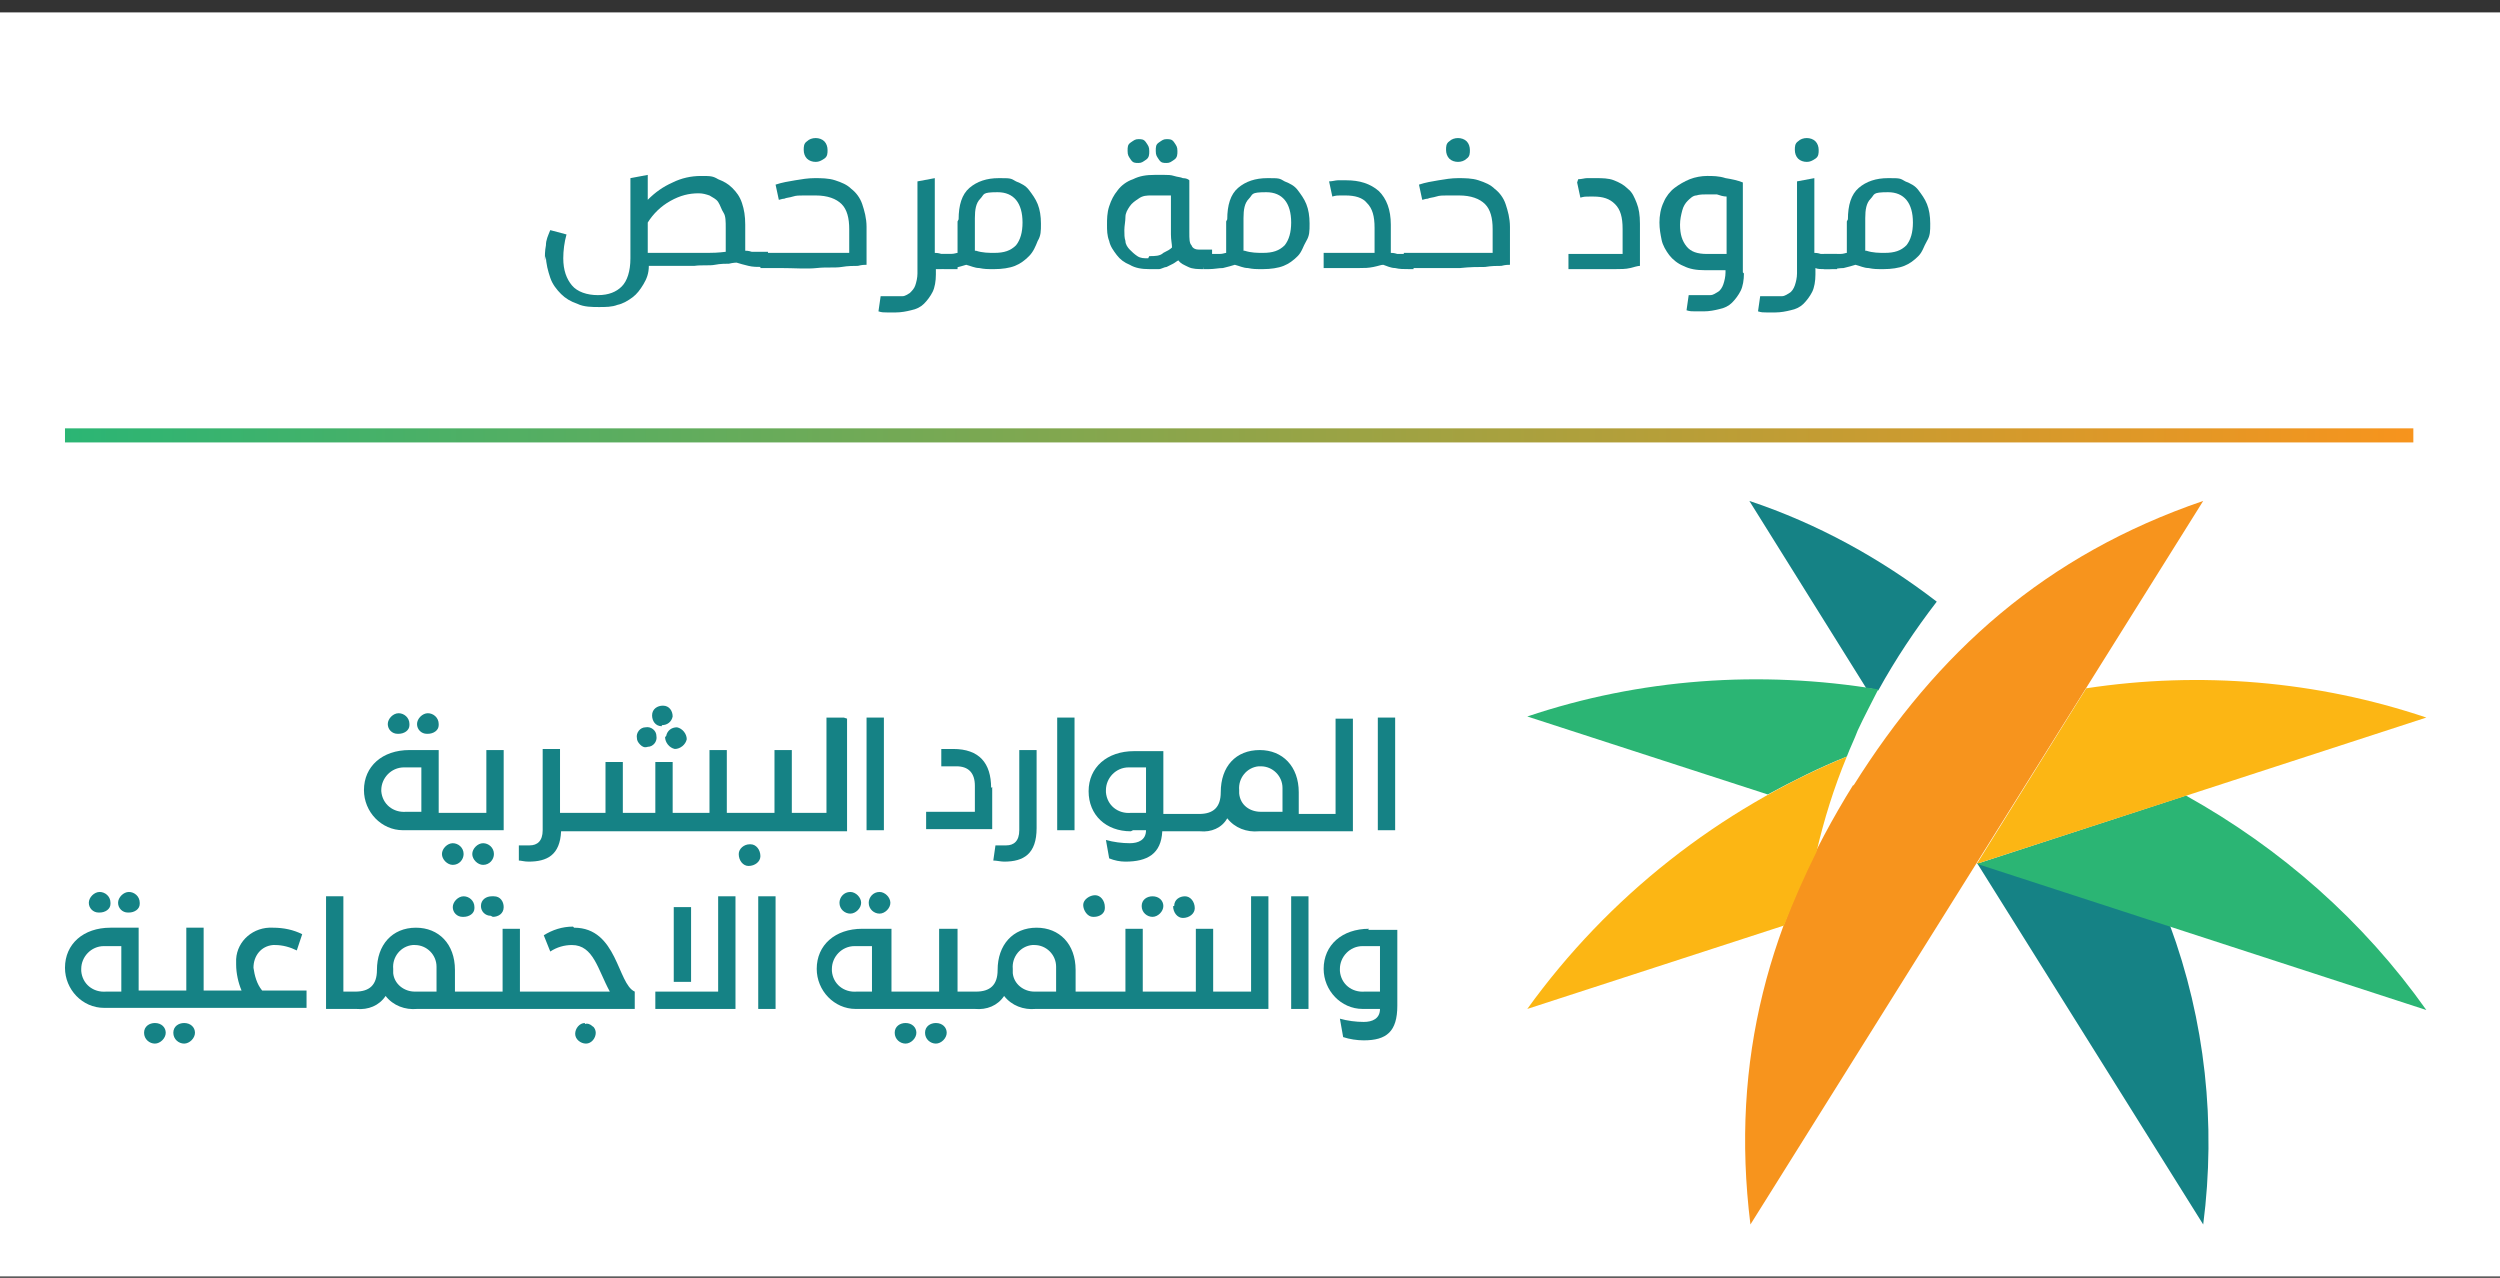
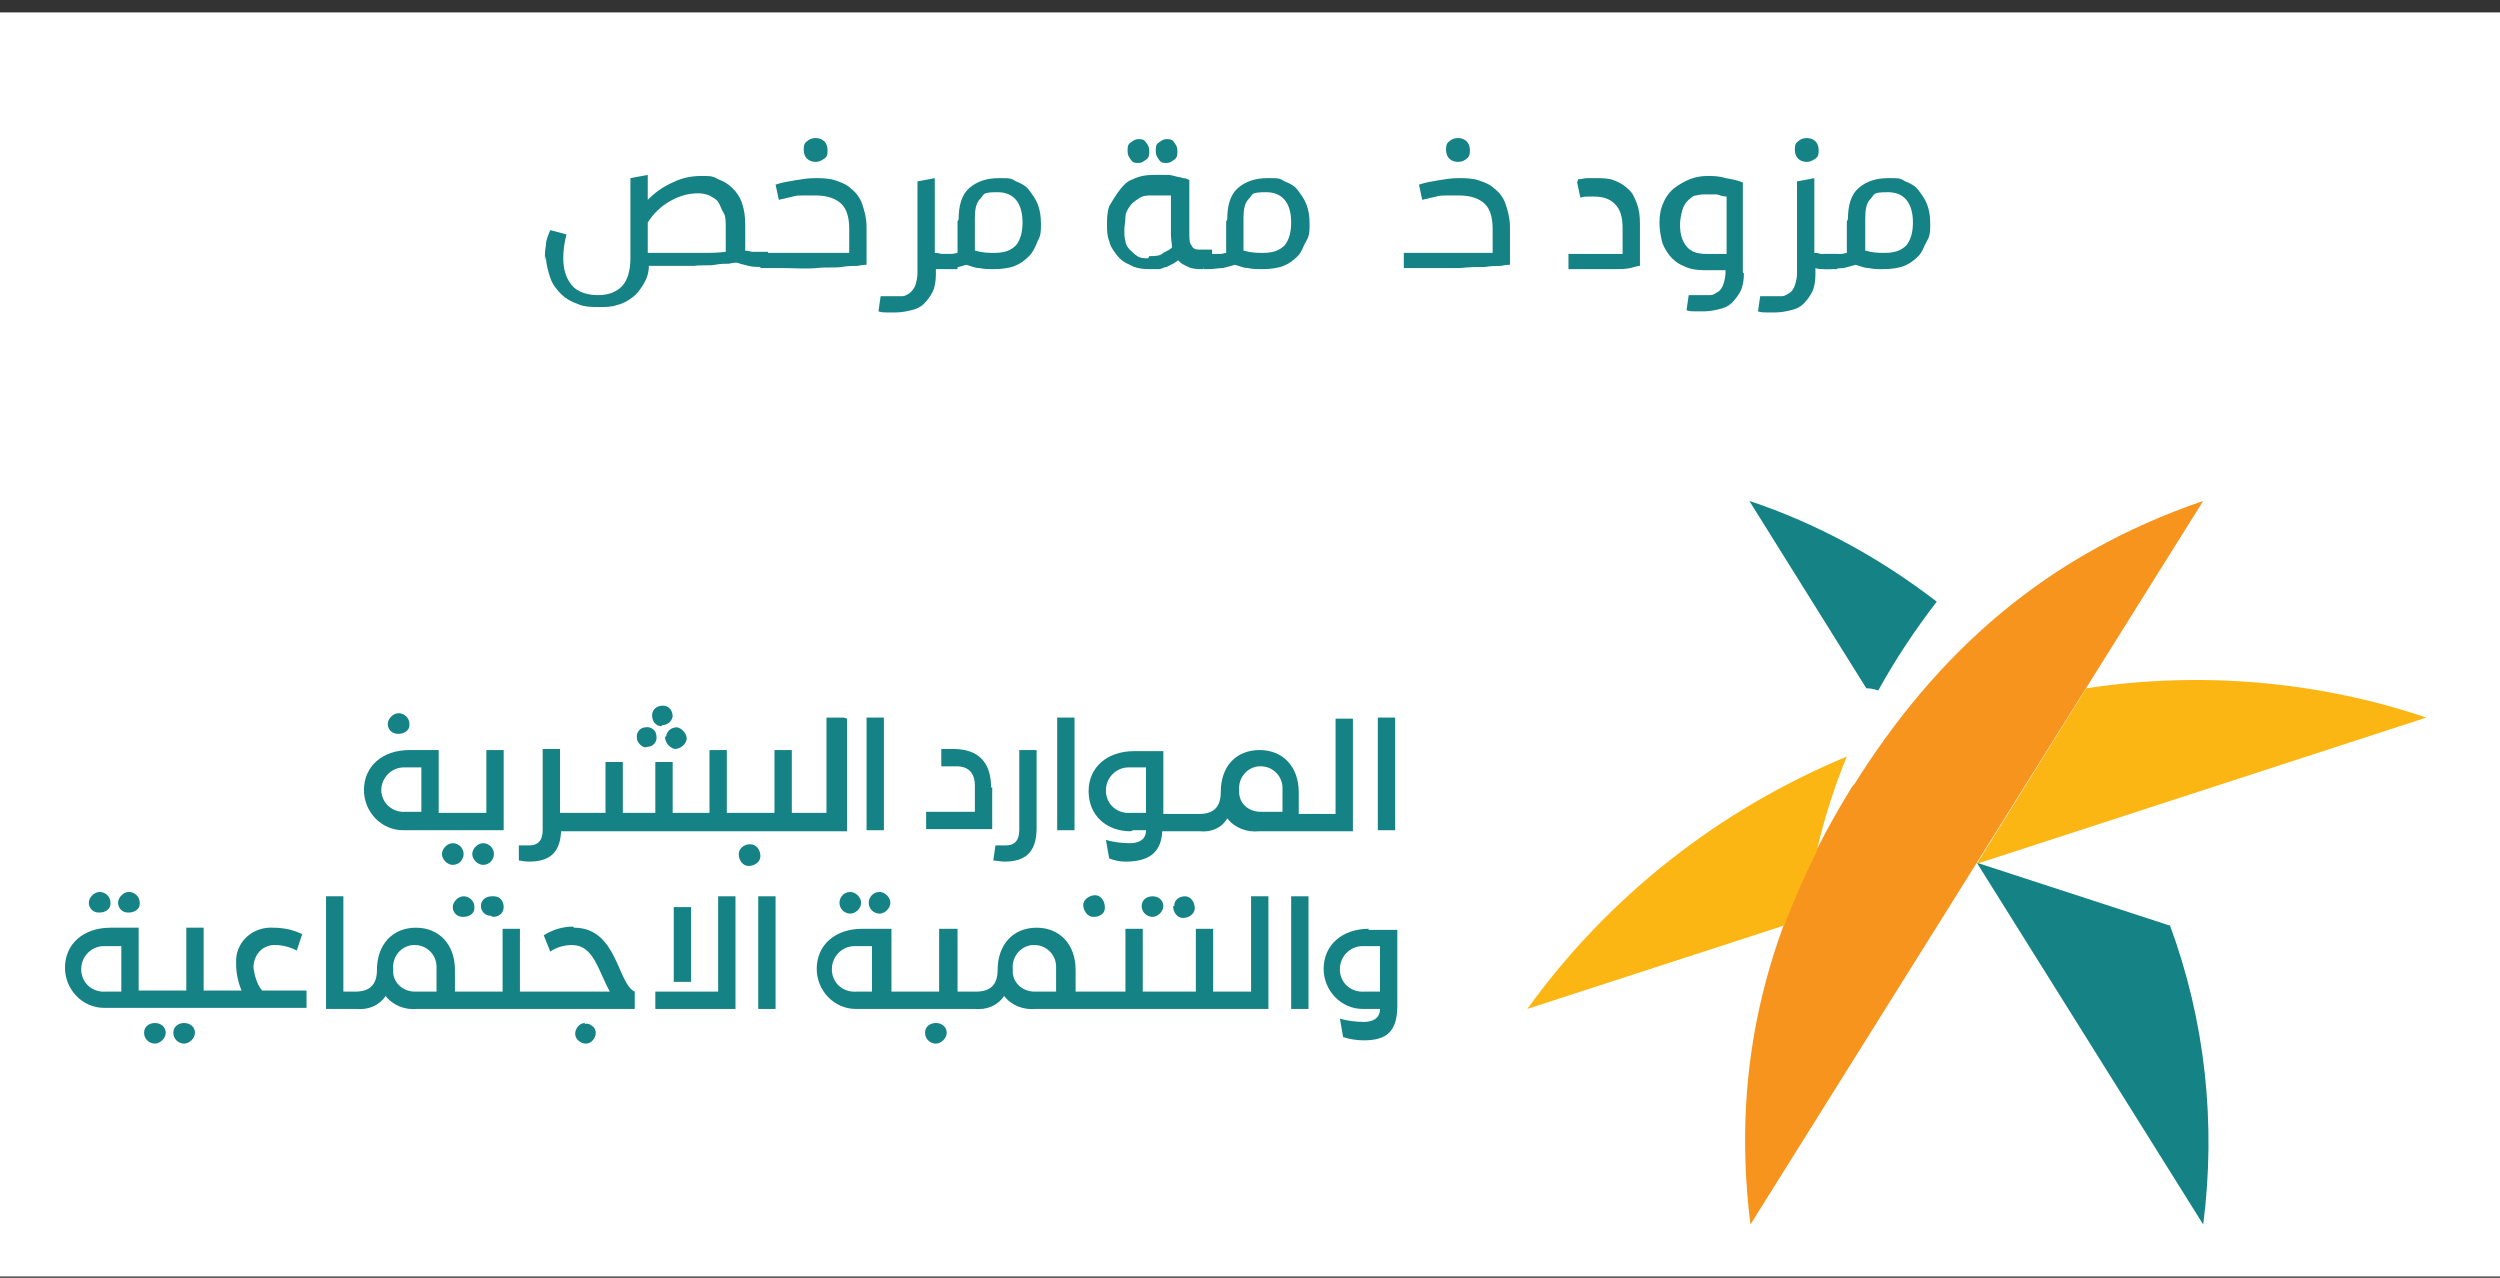
<svg xmlns="http://www.w3.org/2000/svg" width="180" height="92" viewBox="0 0 180 92" fill="none">
  <rect x="0" y="0" width="180" height="92" fill="#333333" stroke="none" />
  <g clip-path="url(#clip0_322_12843)">
    <path d="M180 0.893H0V91.907H180V0.893Z" fill="white" />
    <path d="M39.229 18.753C39.229 18.441 39.229 18.051 39.307 17.661C39.307 17.271 39.463 16.959 39.619 16.569L40.789 16.881C40.633 17.427 40.555 18.051 40.555 18.597C40.555 19.455 40.789 20.079 41.178 20.547C41.568 21.015 42.27 21.249 43.05 21.249C43.83 21.249 44.376 21.015 44.766 20.625C45.156 20.235 45.39 19.533 45.39 18.597V12.826L46.638 12.592V14.386C47.184 13.84 47.73 13.45 48.431 13.138C49.055 12.826 49.757 12.67 50.459 12.67C51.161 12.67 51.317 12.67 51.707 12.904C52.097 13.06 52.409 13.216 52.721 13.528C53.033 13.84 53.267 14.152 53.423 14.62C53.579 15.088 53.657 15.555 53.657 16.179V18.051C53.735 18.051 53.891 18.051 54.125 18.129C54.359 18.129 54.593 18.129 54.905 18.129H55.295V19.221H54.905C54.515 19.221 54.203 19.221 53.891 19.143C53.579 19.065 53.267 18.987 53.033 18.909C53.033 18.909 52.799 18.909 52.487 18.987C52.253 18.987 51.863 18.987 51.473 19.065C51.083 19.143 50.537 19.065 49.991 19.143C49.445 19.143 48.743 19.143 48.12 19.143H46.716C46.716 19.689 46.56 20.079 46.326 20.469C46.092 20.859 45.858 21.171 45.546 21.405C45.234 21.639 44.844 21.873 44.454 21.951C44.064 22.107 43.596 22.107 43.128 22.107C42.66 22.107 42.036 22.107 41.568 21.873C41.1 21.717 40.711 21.483 40.399 21.171C40.087 20.859 39.775 20.469 39.619 20.001C39.463 19.533 39.307 18.987 39.307 18.441L39.229 18.753ZM52.253 16.413C52.253 15.945 52.253 15.555 52.097 15.321C51.941 15.088 51.863 14.775 51.707 14.541C51.551 14.308 51.317 14.23 51.083 14.074C50.849 13.996 50.615 13.918 50.303 13.918C49.601 13.918 48.977 14.074 48.276 14.463C47.574 14.854 47.028 15.399 46.638 16.023V18.207H47.808C49.211 18.207 50.225 18.207 51.005 18.207C51.785 18.207 52.175 18.129 52.253 18.129V16.413Z" fill="#158285" />
    <path d="M62.392 19.065C62.236 19.065 62.08 19.065 61.768 19.143C61.456 19.143 61.066 19.143 60.598 19.221C60.13 19.299 59.506 19.221 58.804 19.299C58.102 19.377 57.166 19.299 56.153 19.299H54.749V18.207H56.309C57.166 18.207 57.868 18.207 58.414 18.207C58.96 18.207 59.506 18.207 59.896 18.207C60.286 18.207 60.598 18.207 60.754 18.207C60.988 18.207 61.066 18.207 61.144 18.207V16.491C61.144 15.711 60.988 15.087 60.598 14.697C60.208 14.307 59.584 14.073 58.726 14.073C57.868 14.073 58.18 14.073 57.868 14.073C57.556 14.073 57.322 14.073 57.089 14.151C56.855 14.229 56.62 14.229 56.465 14.307C56.309 14.307 56.153 14.385 56.075 14.385L55.841 13.293C56.309 13.137 56.776 13.059 57.245 12.982C57.712 12.903 58.18 12.826 58.648 12.826C59.116 12.826 59.662 12.826 60.13 12.982C60.598 13.137 60.988 13.293 61.3 13.605C61.612 13.839 61.924 14.229 62.08 14.697C62.236 15.165 62.392 15.711 62.392 16.335V19.143V19.065ZM57.868 10.798C57.868 10.564 57.868 10.33 58.102 10.174C58.258 10.018 58.492 9.94 58.726 9.94C58.96 9.94 59.194 10.018 59.35 10.174C59.506 10.33 59.584 10.564 59.584 10.798C59.584 11.032 59.584 11.266 59.35 11.422C59.116 11.578 58.96 11.656 58.726 11.656C58.492 11.656 58.258 11.578 58.102 11.422C57.946 11.266 57.868 11.032 57.868 10.798Z" fill="#158285" />
    <path d="M68.631 19.377C68.475 19.377 68.241 19.377 68.007 19.377C67.773 19.377 67.539 19.377 67.383 19.299V19.767C67.383 20.235 67.305 20.703 67.149 21.015C66.993 21.326 66.759 21.639 66.525 21.872C66.291 22.106 65.979 22.262 65.589 22.34C65.277 22.418 64.887 22.496 64.497 22.496C64.107 22.496 64.107 22.496 63.873 22.496C63.639 22.496 63.483 22.496 63.249 22.418L63.406 21.327C63.562 21.327 63.718 21.327 63.873 21.327C64.029 21.327 64.185 21.327 64.341 21.327C64.575 21.327 64.809 21.327 64.965 21.327C65.199 21.327 65.355 21.171 65.511 21.093C65.667 20.937 65.823 20.781 65.901 20.547C65.979 20.313 66.057 20.001 66.057 19.689V13.06L67.305 12.826V18.207C67.383 18.207 67.539 18.207 67.773 18.285C68.007 18.285 68.241 18.285 68.553 18.285H68.943V19.377H68.553H68.631Z" fill="#158285" />
    <path d="M69.021 15.789C69.021 14.775 69.255 13.995 69.801 13.528C70.347 13.06 71.048 12.826 71.906 12.826C72.764 12.826 72.764 12.826 73.154 13.06C73.544 13.216 73.856 13.372 74.09 13.684C74.324 13.995 74.558 14.307 74.714 14.697C74.87 15.087 74.948 15.555 74.948 16.101C74.948 16.647 74.948 16.959 74.714 17.349C74.558 17.739 74.402 18.129 74.09 18.441C73.778 18.753 73.466 18.987 73.076 19.143C72.686 19.299 72.14 19.377 71.594 19.377C71.048 19.377 70.892 19.377 70.502 19.299C70.191 19.299 69.879 19.143 69.567 19.065C69.333 19.143 69.021 19.221 68.709 19.299C68.397 19.299 68.085 19.377 67.695 19.377H67.305V18.285H67.695C67.929 18.285 68.241 18.285 68.475 18.285C68.709 18.285 68.865 18.207 68.943 18.207V15.945L69.021 15.789ZM70.269 18.051C70.737 18.207 71.204 18.207 71.594 18.207C72.296 18.207 72.764 18.051 73.154 17.661C73.466 17.271 73.622 16.725 73.622 16.023C73.622 14.619 72.998 13.839 71.828 13.839C70.659 13.839 70.892 13.995 70.581 14.307C70.269 14.619 70.191 15.087 70.191 15.711V18.051H70.269Z" fill="#158285" />
-     <path d="M86.646 19.377C86.257 19.377 85.867 19.377 85.555 19.221C85.243 19.065 85.009 18.987 84.853 18.753C84.775 18.753 84.619 18.909 84.463 18.987C84.307 19.065 84.151 19.143 83.995 19.221C83.839 19.221 83.605 19.377 83.449 19.377C83.293 19.377 82.981 19.377 82.747 19.377C82.201 19.377 81.733 19.299 81.343 19.065C80.953 18.909 80.641 18.675 80.407 18.363C80.173 18.051 79.939 17.739 79.861 17.349C79.705 16.959 79.705 16.569 79.705 16.179C79.705 15.789 79.705 15.321 79.861 14.853C80.017 14.386 80.173 14.073 80.485 13.684C80.719 13.372 81.109 13.06 81.577 12.904C82.045 12.67 82.513 12.592 83.137 12.592C83.761 12.592 83.605 12.592 83.839 12.592C84.073 12.592 84.307 12.592 84.541 12.67C84.775 12.748 85.009 12.748 85.165 12.826C85.399 12.826 85.555 12.904 85.632 12.982V16.725C85.632 17.193 85.632 17.505 85.788 17.661C85.867 17.895 86.1 17.973 86.334 17.973H87.27V19.065H86.724L86.646 19.377ZM82.747 18.441C83.137 18.441 83.527 18.441 83.761 18.207C84.073 18.051 84.229 17.973 84.385 17.817C84.385 17.583 84.307 17.271 84.307 16.881V14.073C84.307 14.073 84.229 14.073 84.073 14.073C83.995 14.073 83.839 14.073 83.761 14.073C83.605 14.073 83.527 14.073 83.371 14.073C83.215 14.073 83.059 14.073 82.903 14.073C82.591 14.073 82.279 14.073 81.967 14.307C81.733 14.463 81.499 14.62 81.343 14.853C81.187 15.087 81.031 15.321 81.031 15.633C81.031 15.945 80.953 16.257 80.953 16.569C80.953 16.881 80.953 17.115 81.031 17.349C81.031 17.583 81.187 17.817 81.343 17.973C81.499 18.129 81.655 18.285 81.889 18.441C82.123 18.597 82.357 18.597 82.669 18.597L82.747 18.441ZM82.747 10.876C82.747 11.11 82.747 11.344 82.513 11.5C82.279 11.656 82.201 11.734 81.967 11.734C81.733 11.734 81.577 11.734 81.421 11.5C81.265 11.266 81.187 11.188 81.187 10.876C81.187 10.564 81.187 10.408 81.421 10.252C81.655 10.096 81.733 10.018 81.967 10.018C82.201 10.018 82.357 10.018 82.513 10.252C82.669 10.486 82.747 10.564 82.747 10.876ZM84.775 10.876C84.775 11.11 84.775 11.344 84.541 11.5C84.307 11.656 84.229 11.734 83.995 11.734C83.761 11.734 83.605 11.734 83.449 11.5C83.293 11.266 83.215 11.188 83.215 10.876C83.215 10.564 83.215 10.408 83.449 10.252C83.683 10.096 83.761 10.018 83.995 10.018C84.229 10.018 84.385 10.018 84.541 10.252C84.697 10.486 84.775 10.564 84.775 10.876Z" fill="#158285" />
+     <path d="M86.646 19.377C86.257 19.377 85.867 19.377 85.555 19.221C85.243 19.065 85.009 18.987 84.853 18.753C84.775 18.753 84.619 18.909 84.463 18.987C84.307 19.065 84.151 19.143 83.995 19.221C83.839 19.221 83.605 19.377 83.449 19.377C83.293 19.377 82.981 19.377 82.747 19.377C82.201 19.377 81.733 19.299 81.343 19.065C80.953 18.909 80.641 18.675 80.407 18.363C80.173 18.051 79.939 17.739 79.861 17.349C79.705 16.959 79.705 16.569 79.705 16.179C79.705 15.789 79.705 15.321 79.861 14.853C80.719 13.372 81.109 13.06 81.577 12.904C82.045 12.67 82.513 12.592 83.137 12.592C83.761 12.592 83.605 12.592 83.839 12.592C84.073 12.592 84.307 12.592 84.541 12.67C84.775 12.748 85.009 12.748 85.165 12.826C85.399 12.826 85.555 12.904 85.632 12.982V16.725C85.632 17.193 85.632 17.505 85.788 17.661C85.867 17.895 86.1 17.973 86.334 17.973H87.27V19.065H86.724L86.646 19.377ZM82.747 18.441C83.137 18.441 83.527 18.441 83.761 18.207C84.073 18.051 84.229 17.973 84.385 17.817C84.385 17.583 84.307 17.271 84.307 16.881V14.073C84.307 14.073 84.229 14.073 84.073 14.073C83.995 14.073 83.839 14.073 83.761 14.073C83.605 14.073 83.527 14.073 83.371 14.073C83.215 14.073 83.059 14.073 82.903 14.073C82.591 14.073 82.279 14.073 81.967 14.307C81.733 14.463 81.499 14.62 81.343 14.853C81.187 15.087 81.031 15.321 81.031 15.633C81.031 15.945 80.953 16.257 80.953 16.569C80.953 16.881 80.953 17.115 81.031 17.349C81.031 17.583 81.187 17.817 81.343 17.973C81.499 18.129 81.655 18.285 81.889 18.441C82.123 18.597 82.357 18.597 82.669 18.597L82.747 18.441ZM82.747 10.876C82.747 11.11 82.747 11.344 82.513 11.5C82.279 11.656 82.201 11.734 81.967 11.734C81.733 11.734 81.577 11.734 81.421 11.5C81.265 11.266 81.187 11.188 81.187 10.876C81.187 10.564 81.187 10.408 81.421 10.252C81.655 10.096 81.733 10.018 81.967 10.018C82.201 10.018 82.357 10.018 82.513 10.252C82.669 10.486 82.747 10.564 82.747 10.876ZM84.775 10.876C84.775 11.11 84.775 11.344 84.541 11.5C84.307 11.656 84.229 11.734 83.995 11.734C83.761 11.734 83.605 11.734 83.449 11.5C83.293 11.266 83.215 11.188 83.215 10.876C83.215 10.564 83.215 10.408 83.449 10.252C83.683 10.096 83.761 10.018 83.995 10.018C84.229 10.018 84.385 10.018 84.541 10.252C84.697 10.486 84.775 10.564 84.775 10.876Z" fill="#158285" />
    <path d="M88.362 15.789C88.362 14.775 88.596 13.995 89.142 13.528C89.688 13.06 90.39 12.826 91.248 12.826C92.106 12.826 92.106 12.826 92.496 13.06C92.886 13.216 93.198 13.372 93.432 13.684C93.666 13.995 93.9 14.307 94.055 14.697C94.212 15.087 94.29 15.555 94.29 16.101C94.29 16.647 94.29 16.959 94.055 17.349C93.822 17.739 93.743 18.129 93.432 18.441C93.12 18.753 92.808 18.987 92.418 19.143C92.028 19.299 91.482 19.377 90.936 19.377C90.39 19.377 90.234 19.377 89.844 19.299C89.532 19.299 89.22 19.143 88.908 19.065C88.674 19.143 88.362 19.221 88.05 19.299C87.738 19.299 87.426 19.377 87.036 19.377H86.647V18.285H87.036C87.27 18.285 87.582 18.285 87.816 18.285C88.05 18.285 88.206 18.207 88.284 18.207V15.945L88.362 15.789ZM89.61 18.051C90.078 18.207 90.546 18.207 90.936 18.207C91.638 18.207 92.106 18.051 92.496 17.661C92.808 17.271 92.964 16.725 92.964 16.023C92.964 14.619 92.34 13.839 91.17 13.839C90 13.839 90.234 13.995 89.922 14.307C89.61 14.619 89.532 15.087 89.532 15.711V18.051H89.61Z" fill="#158285" />
-     <path d="M101.464 19.377C101.074 19.377 100.762 19.377 100.451 19.299C100.139 19.299 99.827 19.143 99.593 19.065C99.437 19.065 99.281 19.143 98.891 19.221C98.501 19.299 98.267 19.299 97.877 19.299C97.487 19.299 97.175 19.299 96.785 19.299C96.473 19.299 96.161 19.299 96.005 19.299H95.303V18.207H96.395C96.551 18.207 96.785 18.207 97.019 18.207C97.253 18.207 97.565 18.207 97.877 18.207C98.189 18.207 98.423 18.207 98.579 18.207C98.813 18.207 98.891 18.207 98.969 18.207V16.413C98.969 15.555 98.813 15.009 98.423 14.619C98.111 14.229 97.565 14.073 96.863 14.073C96.161 14.073 96.239 14.073 95.927 14.151L95.693 13.059C95.927 13.059 96.161 12.981 96.317 12.981C96.551 12.981 96.707 12.981 96.941 12.981C97.877 12.981 98.657 13.215 99.281 13.761C99.827 14.307 100.139 15.087 100.139 16.179V18.207C100.217 18.207 100.373 18.207 100.607 18.285C100.84 18.285 101.074 18.285 101.386 18.285H101.776V19.377H101.386H101.464Z" fill="#158285" />
    <path d="M108.717 19.065C108.561 19.065 108.405 19.065 108.094 19.143C107.782 19.143 107.392 19.143 106.924 19.221C106.456 19.221 105.832 19.221 105.13 19.299C104.428 19.299 103.492 19.299 102.478 19.299H101.074V18.207H102.634C103.492 18.207 104.194 18.207 104.74 18.207C105.364 18.207 105.832 18.207 106.222 18.207C106.612 18.207 106.924 18.207 107.08 18.207C107.314 18.207 107.392 18.207 107.47 18.207V16.491C107.47 15.711 107.314 15.087 106.924 14.697C106.534 14.307 105.91 14.073 105.052 14.073C104.194 14.073 104.506 14.073 104.194 14.073C103.882 14.073 103.648 14.073 103.414 14.151C103.18 14.229 102.946 14.229 102.79 14.307C102.634 14.307 102.478 14.385 102.4 14.385L102.166 13.293C102.634 13.137 103.102 13.059 103.57 12.982C104.038 12.903 104.506 12.826 104.974 12.826C105.442 12.826 105.988 12.826 106.456 12.982C106.924 13.137 107.314 13.293 107.626 13.605C107.938 13.839 108.25 14.229 108.405 14.697C108.561 15.165 108.717 15.711 108.717 16.335V19.143V19.065ZM104.116 10.798C104.116 10.564 104.116 10.33 104.35 10.174C104.506 10.018 104.74 9.94 104.974 9.94C105.208 9.94 105.442 10.018 105.598 10.174C105.754 10.33 105.832 10.564 105.832 10.798C105.832 11.032 105.832 11.266 105.598 11.422C105.442 11.578 105.208 11.656 104.974 11.656C104.74 11.656 104.506 11.578 104.35 11.422C104.194 11.266 104.116 11.032 104.116 10.798Z" fill="#158285" />
    <path d="M113.631 12.904C113.865 12.904 114.099 12.826 114.255 12.826C114.489 12.826 114.645 12.826 114.879 12.826C115.347 12.826 115.815 12.826 116.205 12.982C116.594 13.138 116.906 13.294 117.218 13.606C117.53 13.839 117.686 14.229 117.842 14.619C117.998 15.009 118.076 15.477 118.076 16.101V19.143C117.92 19.143 117.686 19.221 117.374 19.299C117.062 19.377 116.672 19.377 116.283 19.377C115.893 19.377 115.425 19.377 114.957 19.377C114.489 19.377 114.021 19.377 113.475 19.377H112.929V18.285H113.787C114.099 18.285 114.489 18.285 114.801 18.285C115.113 18.285 115.425 18.285 115.737 18.285C116.049 18.285 116.283 18.285 116.438 18.285C116.594 18.285 116.75 18.285 116.828 18.285V16.491C116.828 15.633 116.672 15.087 116.283 14.697C115.893 14.307 115.425 14.152 114.723 14.152C114.021 14.152 114.099 14.152 113.787 14.229L113.553 13.138L113.631 12.904Z" fill="#158285" />
    <path d="M125.563 19.689C125.563 20.156 125.485 20.624 125.329 20.936C125.173 21.248 124.939 21.56 124.705 21.794C124.471 22.028 124.159 22.184 123.769 22.262C123.457 22.34 123.068 22.418 122.678 22.418C122.288 22.418 122.288 22.418 122.054 22.418C121.82 22.418 121.664 22.418 121.43 22.34L121.586 21.248C121.742 21.248 121.898 21.248 122.054 21.248C122.21 21.248 122.366 21.248 122.522 21.248C122.756 21.248 122.99 21.248 123.145 21.248C123.379 21.248 123.535 21.092 123.691 21.014C123.847 20.936 124.003 20.702 124.081 20.468C124.159 20.234 124.237 19.922 124.237 19.61V19.454H122.756C122.132 19.454 121.664 19.377 121.196 19.143C120.806 18.987 120.416 18.675 120.182 18.363C119.948 18.051 119.714 17.661 119.636 17.271C119.558 16.881 119.48 16.491 119.48 16.023C119.48 15.555 119.558 15.009 119.792 14.541C119.948 14.151 120.26 13.761 120.572 13.527C120.884 13.293 121.274 13.059 121.664 12.903C122.054 12.747 122.522 12.669 122.912 12.669C123.301 12.669 123.769 12.669 124.237 12.825C124.705 12.903 125.095 12.981 125.485 13.137V19.61L125.563 19.689ZM124.315 14.151C124.081 14.151 123.847 14.073 123.613 13.995C123.379 13.995 123.145 13.995 122.912 13.995C122.678 13.995 122.366 13.995 122.132 14.073C121.898 14.073 121.664 14.307 121.508 14.463C121.352 14.619 121.196 14.853 121.118 15.165C121.04 15.477 120.962 15.789 120.962 16.179C120.962 16.881 121.118 17.349 121.43 17.739C121.742 18.129 122.21 18.285 122.912 18.285H124.315V14.151Z" fill="#158285" />
    <path d="M131.958 19.377C131.802 19.377 131.568 19.377 131.335 19.377C131.101 19.377 130.867 19.377 130.711 19.299V19.767C130.711 20.235 130.633 20.703 130.477 21.015C130.321 21.326 130.087 21.638 129.853 21.872C129.619 22.106 129.307 22.262 128.917 22.34C128.605 22.418 128.215 22.496 127.825 22.496C127.435 22.496 127.435 22.496 127.201 22.496C126.967 22.496 126.811 22.496 126.577 22.418L126.733 21.326C126.889 21.326 127.045 21.326 127.201 21.326C127.357 21.326 127.513 21.326 127.669 21.326C127.903 21.326 128.137 21.326 128.293 21.326C128.527 21.326 128.683 21.17 128.839 21.093C128.995 21.015 129.151 20.78 129.229 20.547C129.307 20.313 129.385 20.001 129.385 19.689V13.059L130.633 12.826V18.207C130.711 18.207 130.867 18.207 131.101 18.285C131.335 18.285 131.568 18.285 131.88 18.285H132.27V19.377H131.88H131.958ZM129.229 10.798C129.229 10.564 129.229 10.33 129.463 10.174C129.619 10.018 129.853 9.94 130.087 9.94C130.321 9.94 130.555 10.018 130.711 10.174C130.867 10.33 130.945 10.564 130.945 10.798C130.945 11.032 130.945 11.266 130.711 11.422C130.477 11.578 130.321 11.656 130.087 11.656C129.853 11.656 129.619 11.578 129.463 11.422C129.307 11.266 129.229 11.032 129.229 10.798Z" fill="#158285" />
    <path d="M133.05 15.789C133.05 14.775 133.284 13.995 133.83 13.528C134.376 13.06 135.078 12.826 135.936 12.826C136.794 12.826 136.794 12.826 137.184 13.06C137.574 13.216 137.886 13.372 138.12 13.684C138.354 13.995 138.588 14.307 138.743 14.697C138.899 15.087 138.977 15.555 138.977 16.101C138.977 16.647 138.977 16.959 138.743 17.349C138.51 17.739 138.432 18.129 138.12 18.441C137.808 18.753 137.496 18.987 137.106 19.143C136.716 19.299 136.17 19.377 135.624 19.377C135.078 19.377 134.922 19.377 134.532 19.299C134.22 19.299 133.908 19.143 133.596 19.065C133.362 19.143 133.05 19.221 132.738 19.299C132.426 19.299 132.114 19.377 131.724 19.377H131.334V18.285H131.724C131.958 18.285 132.27 18.285 132.504 18.285C132.738 18.285 132.894 18.207 132.972 18.207V15.945L133.05 15.789ZM134.376 18.051C134.844 18.207 135.312 18.207 135.702 18.207C136.404 18.207 136.872 18.051 137.262 17.661C137.574 17.271 137.73 16.725 137.73 16.023C137.73 14.619 137.106 13.839 135.936 13.839C134.766 13.839 135 13.995 134.688 14.307C134.376 14.619 134.298 15.087 134.298 15.711V18.051H134.376Z" fill="#158285" />
-     <path d="M173.761 30.841H4.679V31.855H173.761V30.841Z" fill="url(#paint0_linear_322_12843)" />
    <path d="M7.175 65.703C7.565 65.703 7.955 65.469 7.955 65.079C7.955 65.079 7.955 65.079 7.955 65.001C7.955 64.533 7.565 64.221 7.175 64.221C6.785 64.221 6.395 64.611 6.395 65.001C6.395 65.391 6.707 65.703 7.097 65.703H7.175Z" fill="#158285" />
    <path d="M9.281 65.703C9.671 65.703 10.061 65.469 10.061 65.079C10.061 65.079 10.061 65.079 10.061 65.001C10.061 64.533 9.671 64.221 9.281 64.221C8.891 64.221 8.501 64.611 8.501 65.001C8.501 65.391 8.813 65.703 9.203 65.703H9.281Z" fill="#158285" />
    <path d="M11.153 73.657C10.763 73.657 10.373 73.891 10.373 74.359C10.373 74.827 10.763 75.139 11.153 75.139C11.543 75.139 11.933 74.749 11.933 74.359C11.933 73.969 11.621 73.657 11.153 73.657Z" fill="#158285" />
    <path d="M13.258 73.657C12.868 73.657 12.479 73.891 12.479 74.359C12.479 74.827 12.868 75.139 13.258 75.139C13.648 75.139 14.038 74.749 14.038 74.359C14.038 73.969 13.726 73.657 13.258 73.657Z" fill="#158285" />
    <path d="M18.25 69.68C18.25 68.822 18.796 68.12 19.653 68.042H19.809C20.355 68.042 20.901 68.198 21.369 68.432L21.759 67.262C21.135 66.95 20.433 66.794 19.653 66.794C18.25 66.716 17.08 67.73 17.002 69.056C17.002 69.212 17.002 69.29 17.002 69.446C17.002 70.07 17.158 70.772 17.392 71.318H14.662V66.794H13.414V71.318H9.983V66.794H7.955C6.005 66.794 4.679 67.964 4.679 69.68C4.679 71.24 5.927 72.566 7.487 72.566C7.565 72.566 7.643 72.566 7.799 72.566H22.071V71.318H18.874C18.484 70.85 18.328 70.226 18.25 69.68ZM8.735 71.396H7.643C6.707 71.474 5.927 70.85 5.849 69.914C5.849 69.914 5.849 69.836 5.849 69.758C5.849 68.9 6.551 68.12 7.487 68.12C7.487 68.12 7.565 68.12 7.643 68.12H8.735V71.318V71.396Z" fill="#158285" />
    <path d="M33.38 66.014C33.77 66.014 34.159 65.781 34.159 65.391C34.159 65.391 34.159 65.391 34.159 65.313C34.159 64.845 33.77 64.533 33.38 64.533C32.99 64.533 32.6 64.923 32.6 65.313C32.6 65.703 32.912 66.014 33.301 66.014H33.38Z" fill="#158285" />
    <path d="M35.485 66.014C35.875 66.014 36.265 65.781 36.265 65.313C36.265 64.923 36.031 64.533 35.563 64.533C35.563 64.533 35.485 64.533 35.407 64.533C35.017 64.533 34.627 64.767 34.627 65.235C34.627 65.625 34.939 65.936 35.329 65.936L35.485 66.014Z" fill="#158285" />
    <path d="M41.257 66.716C40.477 66.716 39.775 66.95 39.151 67.34L39.619 68.51C40.087 68.198 40.633 68.042 41.178 68.042C42.738 68.042 43.05 69.836 43.908 71.396H37.435V66.872H36.187V71.396H32.756V69.836C32.756 67.964 31.586 66.794 29.948 66.794C28.232 66.794 27.14 68.042 27.14 69.836C27.14 70.928 26.594 71.396 25.581 71.396H24.723V64.533H23.475V72.644H25.659C26.516 72.722 27.296 72.41 27.764 71.708C28.31 72.41 29.168 72.722 30.026 72.644H45.702V71.396C44.454 70.85 44.454 66.794 41.334 66.794L41.257 66.716ZM31.43 71.396H29.87C29.09 71.396 28.388 70.85 28.31 70.07C28.31 69.992 28.31 69.914 28.31 69.758C28.232 68.9 28.856 68.12 29.714 68.042C29.714 68.042 29.792 68.042 29.87 68.042C30.728 68.042 31.43 68.744 31.43 69.602V69.758V71.318V71.396Z" fill="#158285" />
    <path d="M42.114 73.657C41.725 73.657 41.413 74.047 41.413 74.437C41.413 74.827 41.803 75.139 42.193 75.139C42.582 75.139 42.894 74.749 42.894 74.359C42.894 74.203 42.816 73.969 42.66 73.891C42.505 73.735 42.27 73.657 42.114 73.735V73.657Z" fill="#158285" />
    <path d="M51.707 71.396H47.184V72.644H52.955V64.533H51.707V71.396Z" fill="#158285" />
    <path d="M49.757 65.312H48.51V70.694H49.757V65.312Z" fill="#158285" />
    <path d="M55.841 64.533H54.593V72.644H55.841V64.533Z" fill="#158285" />
    <path d="M60.442 65.001C60.442 65.469 60.832 65.781 61.222 65.781C61.612 65.781 62.002 65.391 62.002 65.001C62.002 64.611 61.612 64.221 61.222 64.221C60.754 64.221 60.442 64.611 60.442 65.001Z" fill="#158285" />
    <path d="M62.548 65.001C62.548 65.469 62.938 65.781 63.328 65.781C63.718 65.781 64.107 65.391 64.107 65.001C64.107 64.611 63.718 64.221 63.328 64.221C62.86 64.221 62.548 64.611 62.548 65.001Z" fill="#158285" />
-     <path d="M65.199 73.657C64.809 73.657 64.419 73.891 64.419 74.359C64.419 74.827 64.809 75.139 65.199 75.139C65.589 75.139 65.979 74.749 65.979 74.359C65.979 73.969 65.667 73.657 65.199 73.657Z" fill="#158285" />
    <path d="M67.383 73.657C66.993 73.657 66.603 73.891 66.603 74.359C66.603 74.827 66.993 75.139 67.383 75.139C67.773 75.139 68.163 74.749 68.163 74.359C68.163 73.969 67.851 73.657 67.383 73.657Z" fill="#158285" />
    <path d="M78.77 66.014C79.16 66.014 79.549 65.78 79.549 65.391C79.549 65.391 79.549 65.391 79.549 65.312C79.549 64.844 79.238 64.455 78.848 64.455C78.458 64.455 77.99 64.766 77.99 65.156C77.99 65.546 78.302 66.014 78.692 66.014H78.77Z" fill="#158285" />
    <path d="M82.981 64.533C82.591 64.533 82.201 64.767 82.201 65.235C82.201 65.703 82.591 66.014 82.981 66.014C83.371 66.014 83.761 65.625 83.761 65.235C83.761 64.845 83.449 64.533 82.981 64.533Z" fill="#158285" />
    <path d="M84.463 65.235C84.463 65.703 84.775 66.093 85.165 66.093C85.633 66.093 86.023 65.781 86.023 65.391C86.023 64.923 85.711 64.533 85.321 64.533C84.931 64.533 84.541 64.767 84.541 65.235H84.463Z" fill="#158285" />
    <path d="M90 71.396H87.348V66.872H86.101V71.396H82.279V66.872H81.031V71.396H77.444V69.836C77.444 67.964 76.274 66.794 74.636 66.794C72.92 66.794 71.829 68.042 71.829 69.836C71.829 70.928 71.282 71.396 70.269 71.396H68.943V66.872H67.617V71.396H64.186V66.872H62.08C60.13 66.872 58.804 68.042 58.804 69.758C58.804 71.318 60.052 72.644 61.612 72.644C61.69 72.644 61.768 72.644 61.924 72.644H70.191C71.049 72.722 71.829 72.41 72.296 71.708C72.842 72.41 73.7 72.722 74.558 72.644H91.326V64.533H90.078V71.396H90ZM62.782 71.396H61.69C60.754 71.474 59.974 70.85 59.896 69.914C59.896 69.914 59.896 69.836 59.896 69.758C59.896 68.9 60.598 68.12 61.534 68.12C61.534 68.12 61.612 68.12 61.69 68.12H62.782V71.318V71.396ZM76.04 71.396H74.48C73.7 71.396 72.998 70.85 72.92 70.07C72.92 69.992 72.92 69.914 72.92 69.758C72.842 68.9 73.466 68.12 74.324 68.042C74.324 68.042 74.402 68.042 74.48 68.042C75.338 68.042 76.04 68.744 76.04 69.602V69.758V71.318V71.396Z" fill="#158285" />
    <path d="M94.212 64.533H92.964V72.644H94.212V64.533Z" fill="#158285" />
    <path d="M98.579 66.872C96.629 66.872 95.303 68.042 95.303 69.758C95.303 71.317 96.551 72.643 98.111 72.643C98.189 72.643 98.267 72.643 98.423 72.643H99.359C99.359 73.345 98.813 73.579 98.189 73.579C97.643 73.579 97.019 73.501 96.473 73.345L96.707 74.671C97.175 74.827 97.721 74.905 98.189 74.905C99.827 74.905 100.607 74.281 100.607 72.409V66.95H98.501L98.579 66.872ZM99.359 69.758V71.395H98.267C97.331 71.474 96.551 70.85 96.473 69.914C96.473 69.914 96.473 69.836 96.473 69.758C96.473 68.9 97.175 68.12 98.111 68.12C98.111 68.12 98.189 68.12 98.267 68.12H99.359V69.68V69.758Z" fill="#158285" />
    <path d="M71.361 56.734C71.361 54.94 70.503 53.926 68.631 53.926H67.773V55.174H68.865C69.723 55.174 70.191 55.642 70.191 56.578V58.45H66.681V59.697H71.439V56.656L71.361 56.734Z" fill="#158285" />
    <path d="M74.636 59.541V54.004H73.388V59.775C73.388 60.555 72.998 60.867 72.453 60.867C71.907 60.867 71.984 60.867 71.673 60.867L71.517 61.959C71.751 61.959 72.062 62.037 72.296 62.037C73.7 62.037 74.636 61.491 74.636 59.619V59.541Z" fill="#158285" />
    <path d="M77.366 51.665H76.118V59.776H77.366V51.665Z" fill="#158285" />
    <path d="M81.577 59.775H82.513C82.513 60.477 81.967 60.711 81.343 60.711C80.797 60.711 80.173 60.633 79.627 60.477L79.861 61.803C80.251 61.959 80.641 62.037 81.031 62.037C82.591 62.037 83.605 61.491 83.683 59.853H86.413C87.192 59.931 87.972 59.619 88.362 58.917C88.908 59.619 89.766 59.931 90.624 59.853H97.409V51.742H96.161V58.605H93.51V57.045C93.51 55.174 92.34 54.004 90.702 54.004C88.986 54.004 87.894 55.174 87.894 57.045C87.894 58.137 87.348 58.605 86.335 58.605H83.761V54.082H81.655C79.706 54.082 78.38 55.252 78.38 56.968C78.38 58.683 79.627 59.853 81.421 59.853L81.577 59.775ZM89.22 56.889C89.142 56.032 89.766 55.252 90.624 55.174H90.78C91.638 55.174 92.34 55.876 92.34 56.733V56.889V58.449H90.78C90 58.449 89.298 57.981 89.22 57.123C89.22 57.045 89.22 56.968 89.22 56.812V56.889ZM79.627 56.889C79.627 56.032 80.329 55.252 81.265 55.252C81.265 55.252 81.343 55.252 81.421 55.252H82.513V56.889V58.527H81.421C80.485 58.605 79.706 57.981 79.627 57.045C79.627 57.045 79.627 56.968 79.627 56.889Z" fill="#158285" />
    <path d="M100.451 51.665H99.203V59.776H100.451V51.665Z" fill="#158285" />
-     <path d="M30.806 52.834C31.196 52.834 31.586 52.6 31.586 52.21C31.586 52.21 31.586 52.21 31.586 52.132C31.586 51.664 31.196 51.352 30.806 51.352C30.416 51.352 30.026 51.742 30.026 52.132C30.026 52.522 30.338 52.834 30.728 52.834H30.806Z" fill="#158285" />
    <path d="M28.7 52.834C29.09 52.834 29.48 52.6 29.48 52.21C29.48 52.21 29.48 52.21 29.48 52.132C29.48 51.664 29.09 51.352 28.7 51.352C28.31 51.352 27.92 51.742 27.92 52.132C27.92 52.522 28.232 52.834 28.622 52.834H28.7Z" fill="#158285" />
    <path d="M29.324 59.775H36.265V54.004H35.017V58.527H31.586V54.004H29.48C27.53 54.004 26.205 55.174 26.205 56.889C26.205 58.449 27.452 59.775 29.012 59.775C29.09 59.775 29.168 59.775 29.324 59.775ZM27.452 56.889C27.452 56.032 28.154 55.252 29.09 55.252C29.09 55.252 29.168 55.252 29.246 55.252H30.338V58.449H29.246C28.31 58.527 27.53 57.903 27.452 56.968C27.452 56.968 27.452 56.889 27.452 56.812V56.889Z" fill="#158285" />
    <path d="M47.652 52.211C48.042 52.211 48.353 51.977 48.431 51.587C48.431 51.197 48.197 50.807 47.73 50.807C47.34 50.807 46.95 51.041 46.95 51.508C46.95 51.898 47.184 52.288 47.652 52.288V52.211Z" fill="#158285" />
    <path d="M46.638 53.77C47.028 53.77 47.34 53.38 47.262 52.99C47.262 52.6 46.872 52.288 46.482 52.366C46.092 52.366 45.78 52.756 45.858 53.146C45.858 53.302 45.936 53.458 46.092 53.614C46.248 53.77 46.404 53.848 46.638 53.77Z" fill="#158285" />
    <path d="M47.886 53.068C47.886 53.458 48.198 53.848 48.588 53.926C48.978 53.926 49.367 53.614 49.446 53.224C49.446 52.834 49.134 52.444 48.744 52.366C48.354 52.366 48.042 52.6 47.964 52.99L47.886 53.068Z" fill="#158285" />
    <path d="M60.754 51.665H59.506V58.528H57.011V54.004H55.763V58.528H52.331V54.004H51.083V58.528H48.432V54.862H47.184V58.528H44.844V54.862H43.596V58.528H40.321V53.926H39.073V59.776C39.073 60.555 38.683 60.867 38.137 60.867C37.591 60.867 37.669 60.867 37.357 60.867V61.959C37.513 61.959 37.747 62.037 38.059 62.037C39.385 62.037 40.321 61.569 40.399 59.853H60.988V51.742L60.754 51.665Z" fill="#158285" />
    <path d="M63.64 51.665H62.392V59.776H63.64V51.665Z" fill="#158285" />
    <path d="M33.38 61.491C33.38 61.023 32.99 60.711 32.6 60.711C32.21 60.711 31.82 61.101 31.82 61.491C31.82 61.881 32.21 62.271 32.6 62.271C33.068 62.271 33.38 61.881 33.38 61.491Z" fill="#158285" />
    <path d="M35.563 61.491C35.563 61.023 35.173 60.711 34.783 60.711C34.393 60.711 34.003 61.101 34.003 61.491C34.003 61.881 34.393 62.271 34.783 62.271C35.251 62.271 35.563 61.881 35.563 61.491Z" fill="#158285" />
    <path d="M53.969 60.789C53.579 60.789 53.189 61.101 53.189 61.491C53.189 61.959 53.501 62.349 53.891 62.349C54.359 62.349 54.749 62.037 54.749 61.647C54.749 61.179 54.437 60.789 54.047 60.789H53.969Z" fill="#158285" />
    <path d="M134.454 49.559C134.688 49.559 135 49.637 135.234 49.715C136.482 47.453 137.886 45.347 139.446 43.319C135.39 40.2 130.867 37.704 125.953 36.066L134.376 49.559H134.454ZM156.213 66.638L142.331 62.115L158.631 88.163C159.567 80.91 158.787 73.501 156.213 66.56V66.638Z" fill="#158285" />
    <path d="M133.44 56.578C139.446 46.985 147.245 39.966 158.631 36.066L142.331 62.115L126.031 88.163C124.55 76.231 127.435 66.17 133.44 56.5V56.578Z" fill="#F7941D" />
-     <path d="M109.965 51.587L127.279 57.202C129.151 56.188 131.023 55.252 132.972 54.472C133.206 53.848 133.518 53.224 133.752 52.6C134.22 51.587 134.766 50.573 135.234 49.637C126.733 48.233 118.076 48.857 109.965 51.587ZM157.383 57.28L142.331 62.193L174.697 72.722C170.173 66.327 164.246 61.101 157.383 57.28Z" fill="#2BB574" />
    <path d="M109.965 72.643L128.449 66.638C129.151 64.844 129.931 63.051 130.789 61.335C131.334 58.995 132.036 56.733 132.972 54.472C123.769 58.293 115.815 64.532 109.965 72.643ZM150.208 49.558L142.331 62.193L174.697 51.664C166.82 49.013 158.397 48.311 150.208 49.558Z" fill="#FCB614" />
  </g>
  <defs>
    <linearGradient id="paint0_linear_322_12843" x1="4.679" y1="31.309" x2="173.761" y2="31.309" gradientUnits="userSpaceOnUse">
      <stop stop-color="#2BB574" />
      <stop offset="1" stop-color="#F7941D" />
    </linearGradient>
    <clipPath id="clip0_322_12843">
      <rect width="180" height="91.014" fill="white" transform="translate(0 0.893)" />
    </clipPath>
  </defs>
</svg>